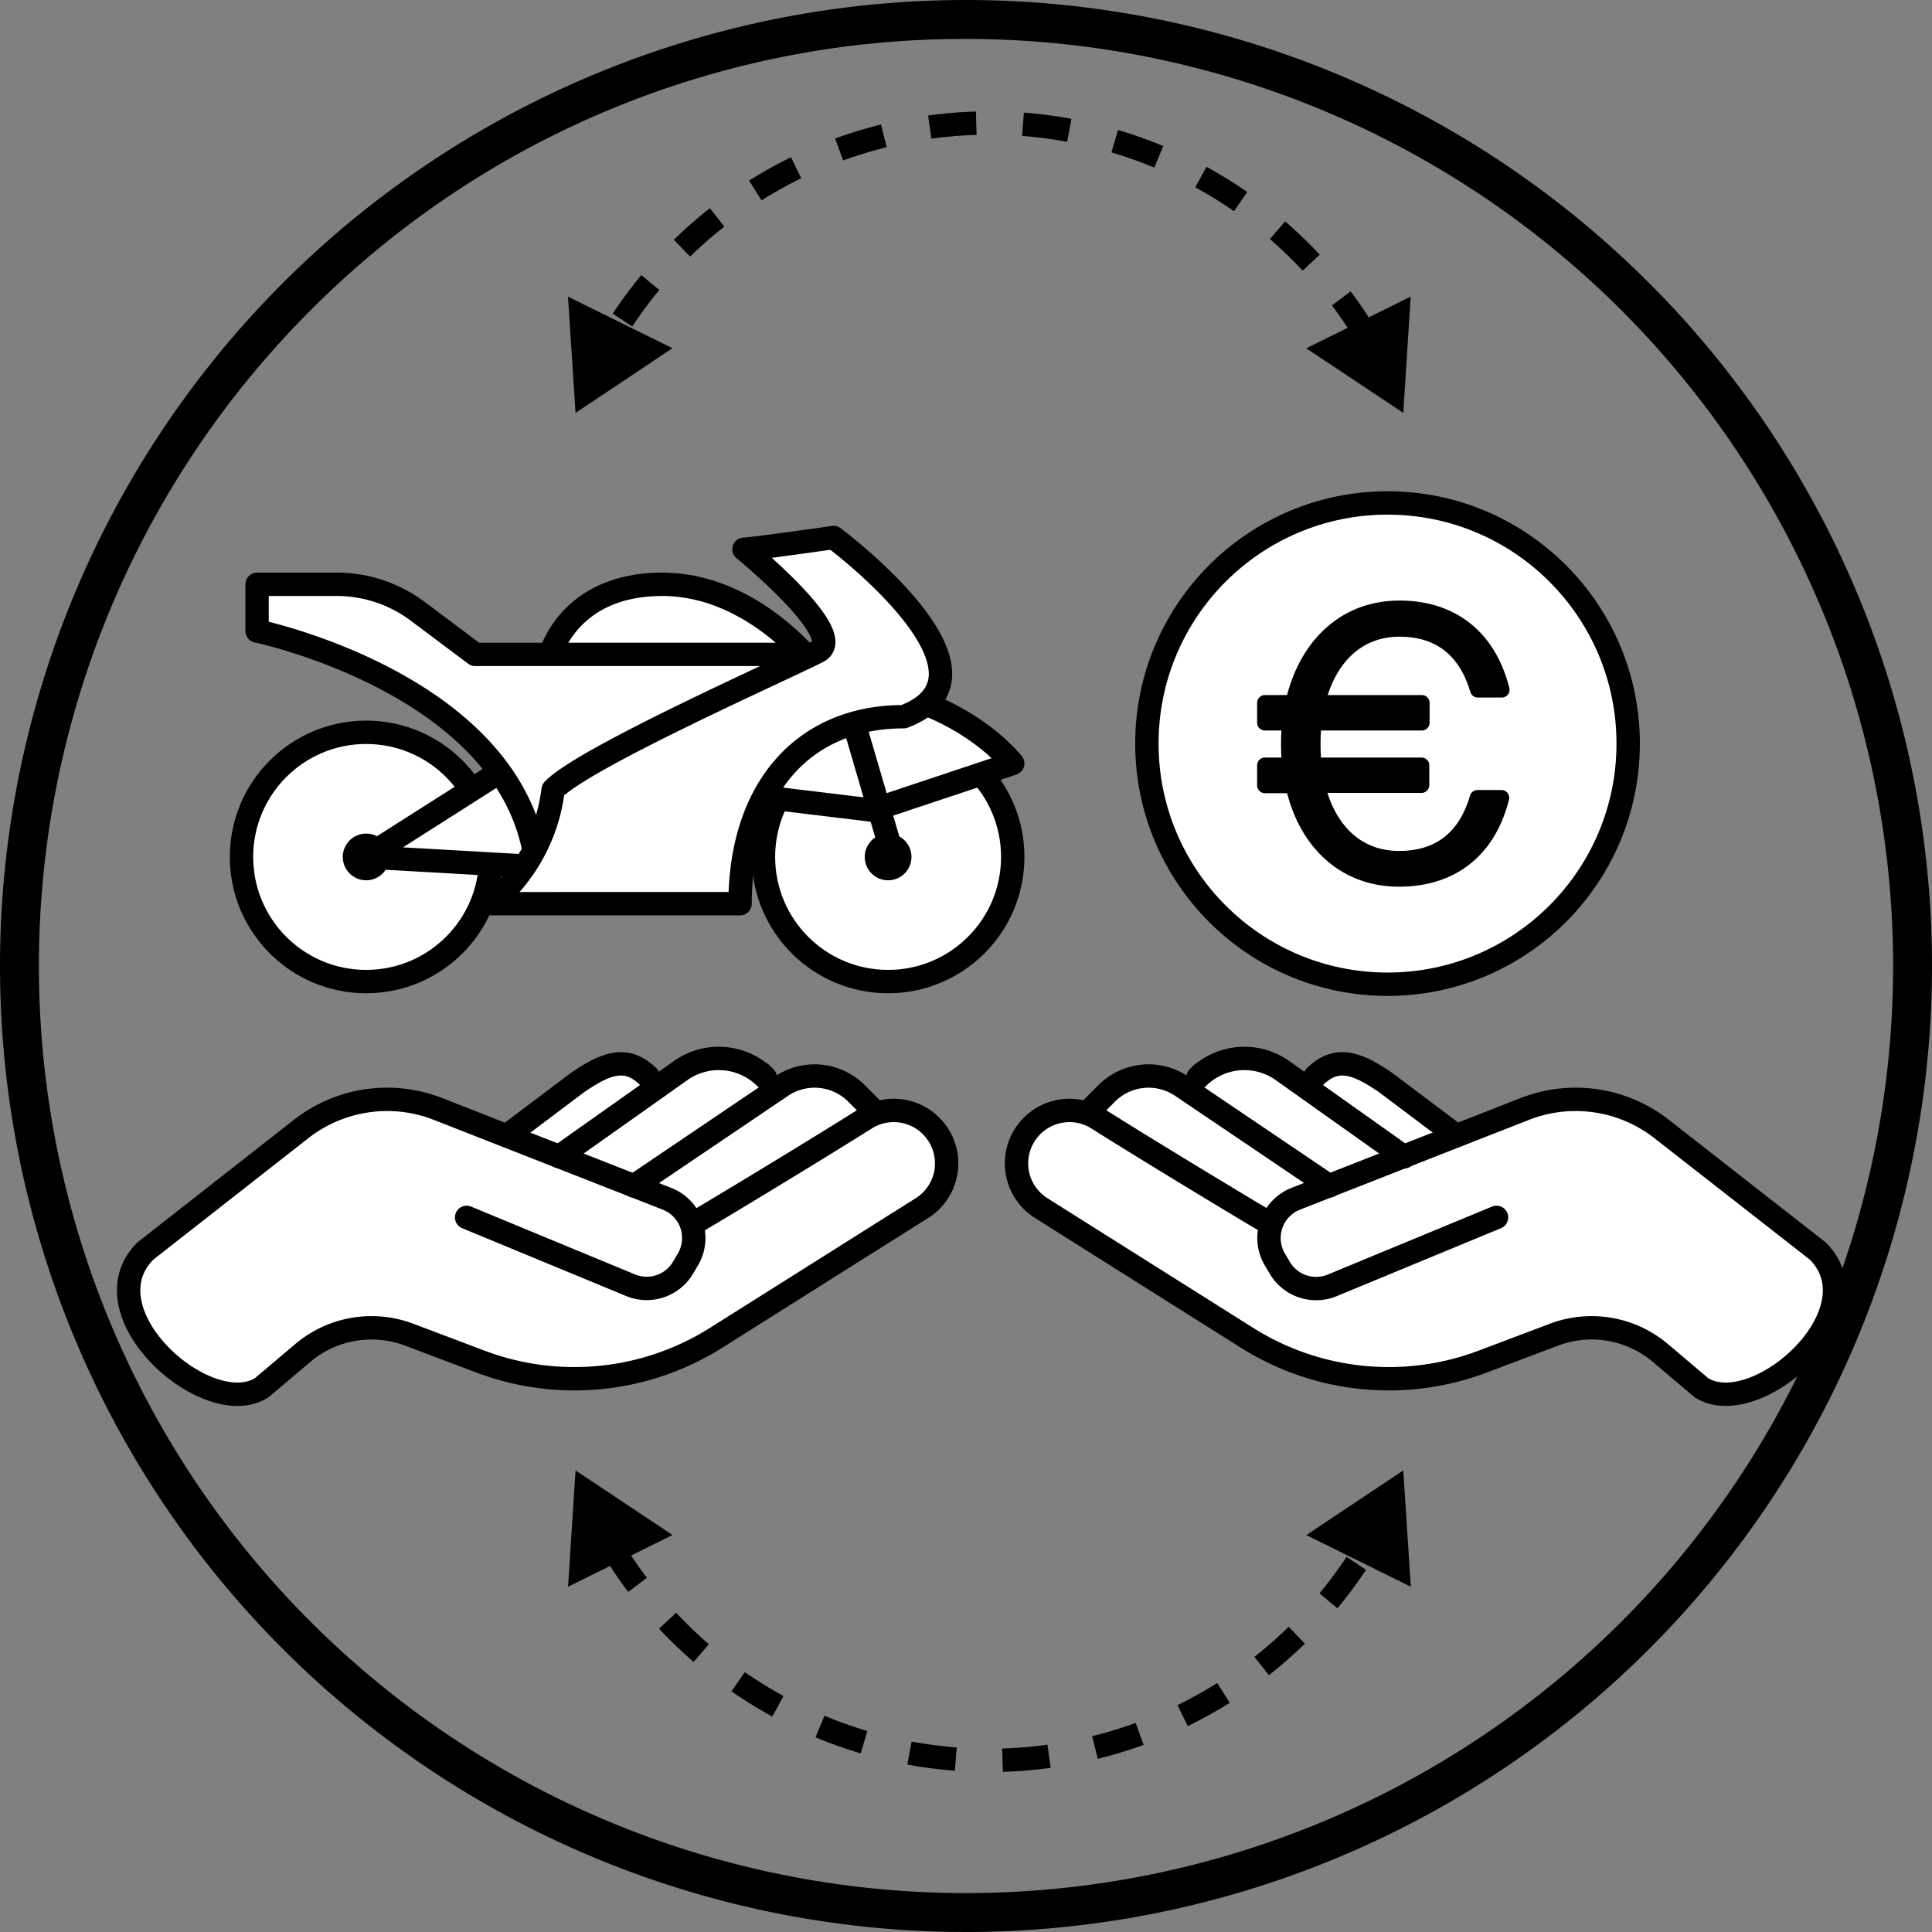
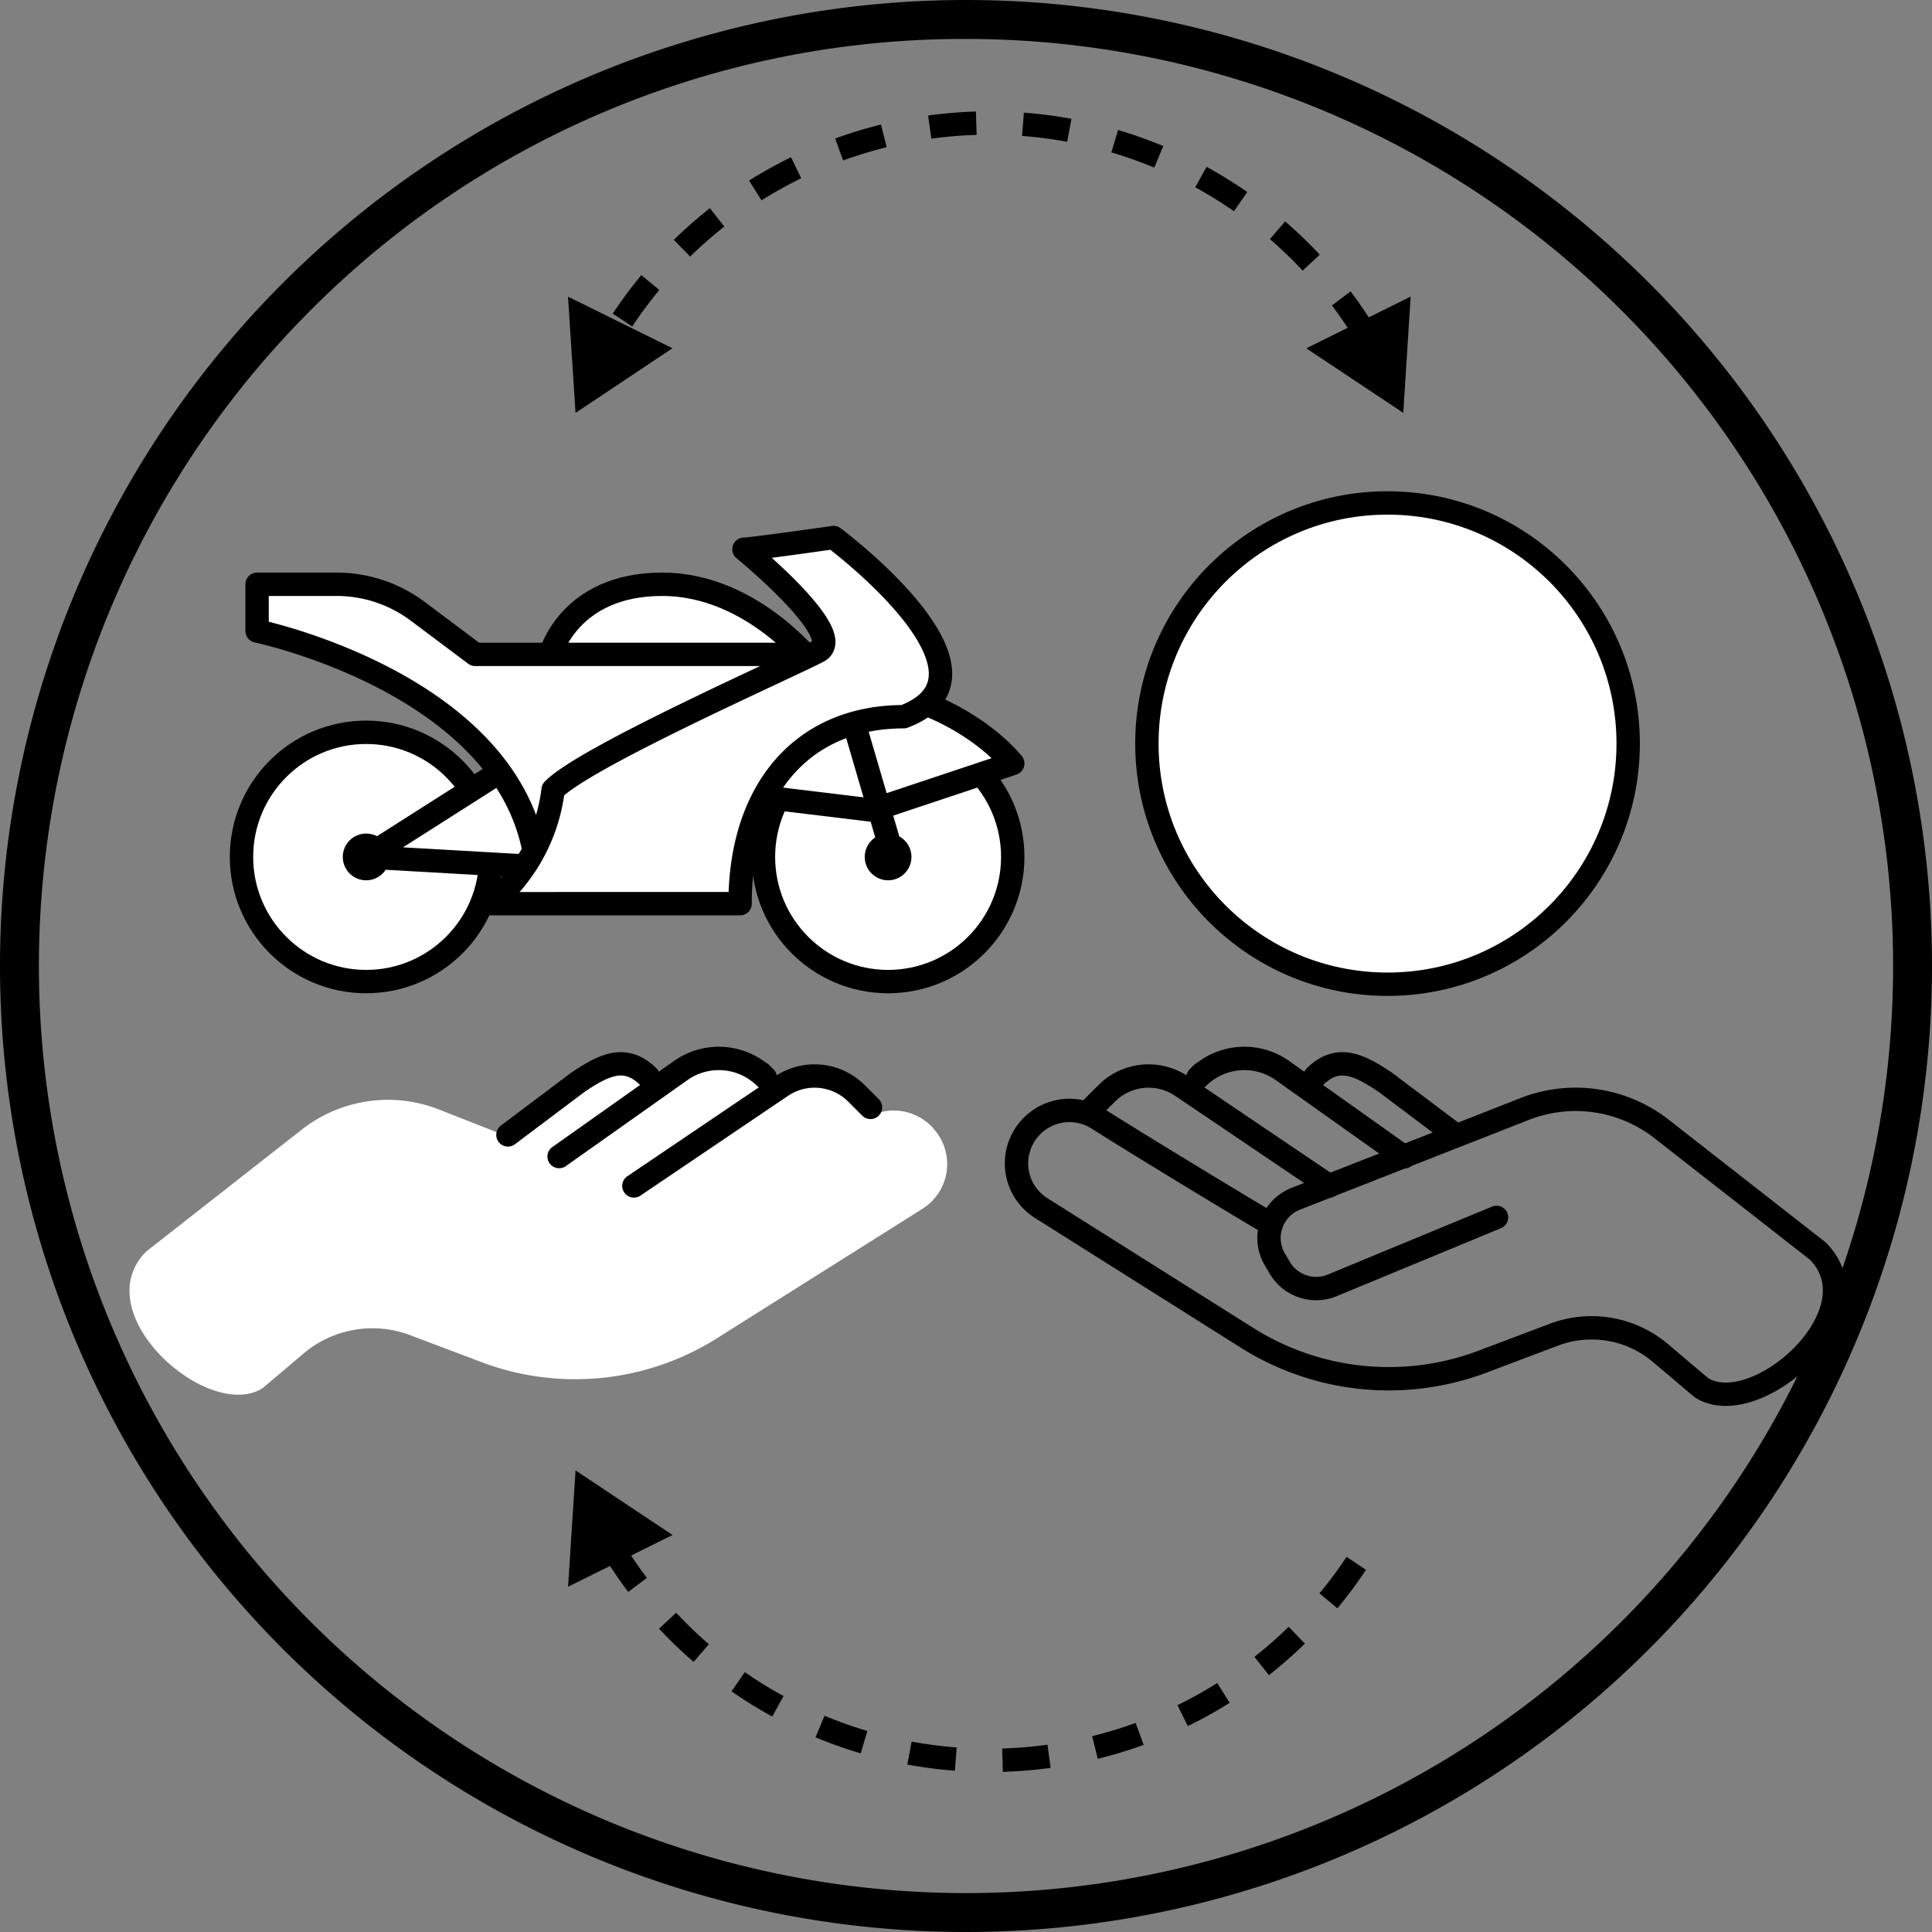
<svg xmlns="http://www.w3.org/2000/svg" viewBox="0 0 248 248">
  <rect x="0" y="0" width="248" height="248" fill="#808080" stroke="none" />
  <defs>
    <style>.cls-1,.cls-3,.cls-6{fill:#fff;}.cls-2,.cls-5{fill:none;}.cls-2,.cls-3,.cls-4,.cls-5,.cls-6{stroke:#000;}.cls-2,.cls-4{stroke-linecap:round;}.cls-2,.cls-4,.cls-5,.cls-6{stroke-linejoin:round;}.cls-2,.cls-3,.cls-5,.cls-6{stroke-width:3px;}.cls-3{stroke-miterlimit:10;}.cls-4{stroke-width:2px;}.cls-5{stroke-dasharray:6 6;}</style>
  </defs>
  <g id="Laag_1" data-name="Laag 1">
    <path d="M124,5a119,119,0,0,1,84.15,203.15A119,119,0,0,1,39.85,39.85,118.25,118.25,0,0,1,124,5m0-5A124,124,0,1,0,248,124,124,124,0,0,0,124,0Z" />
  </g>
  <g id="Laag_2" data-name="Laag 2">
-     <path class="cls-1" d="M132.06,145h0a6.77,6.77,0,0,1,7.63-2c2.69-3.4,7.28-6.6,12.05-3.51,3.08-3.95,9.22-5.7,15.81,0,3.6-6.82,11.21-.1,19.17,6.46l9-3.54a17.91,17.91,0,0,1,17.55,2.56l20.05,15.67c7.9,7.9-7.9,21.95-14.92,17.56l-5.27-4.46a13.68,13.68,0,0,0-13.68-2.35l-9.08,3.43a34.12,34.12,0,0,1-30.25-3l-26.47-16.68A6.78,6.78,0,0,1,132.06,145Z" />
    <path class="cls-2" d="M154.31,137.78l-.54.54a8.47,8.47,0,0,1,10.71-1l15.75,11.18" />
    <path class="cls-2" d="M170.63,152.23l-19.07-12.89a7.6,7.6,0,0,0-9.49,1l-1.81,1.81" />
    <path class="cls-2" d="M163.09,157.1c-.78-.4-15.18-9.08-22.19-13.51a6.78,6.78,0,0,0-8.84,1.4h0a6.78,6.78,0,0,0,1.6,10.09l26.47,16.68a34.12,34.12,0,0,0,30.25,3l9.08-3.43a13.68,13.68,0,0,1,13.68,2.35l5.27,4.46c7,4.39,22.82-9.66,14.92-17.56l-20.05-15.67a17.91,17.91,0,0,0-17.55-2.56l-29.4,11.53a5.41,5.41,0,0,0-2.7,7.76l.59,1A5.42,5.42,0,0,0,171,165l21.1-8.73" />
    <path class="cls-2" d="M186.8,145.68l-9-6.77c-3.36-2.26-6.09-3.58-9-.72" />
    <circle class="cls-3" cx="178.11" cy="95.45" r="30.89" />
-     <path class="cls-4" d="M162.37,90.22H166c1.64-7.29,6.62-12.13,13.63-12.13,6.81,0,11.46,3.79,13.14,10.45h-3.07c-1.48-5-4.79-7.81-10.07-7.81-5.47,0-9.16,3.83-10.51,9.49h13.39v2.55H168.65a26,26,0,0,0-.14,2.68,27.56,27.56,0,0,0,.14,2.79h13.82v2.54H169.08c1.35,5.66,5,9.45,10.51,9.45,5.28,0,8.59-2.78,10.07-7.82h3.07c-1.68,6.67-6.33,10.41-13.14,10.41-7.05,0-12-4.8-13.58-12h-3.64V98.24h3.21a24.93,24.93,0,0,1-.14-2.79,23.44,23.44,0,0,1,.14-2.68h-3.21Z" />
    <path class="cls-1" d="M119.94,145h0a6.77,6.77,0,0,0-7.63-2c-2.69-3.4-7.28-6.6-12-3.51-3.08-3.95-9.22-5.7-15.81,0-3.6-6.82-11.21-.1-19.17,6.46l-9-3.54a17.91,17.91,0,0,0-17.55,2.56l-20,15.67c-7.9,7.9,7.9,21.95,14.92,17.56l5.27-4.46a13.68,13.68,0,0,1,13.68-2.35l9.08,3.43a34.12,34.12,0,0,0,30.25-3l26.47-16.68A6.78,6.78,0,0,0,119.94,145Z" />
    <path class="cls-2" d="M97.69,137.78l.54.54a8.47,8.47,0,0,0-10.71-1L71.77,148.46" />
    <path class="cls-2" d="M81.37,152.23l19.07-12.89a7.6,7.6,0,0,1,9.49,1l1.81,1.81" />
-     <path class="cls-2" d="M88.91,157.1c.78-.4,15.18-9.08,22.19-13.51a6.78,6.78,0,0,1,8.84,1.4h0a6.78,6.78,0,0,1-1.6,10.09L91.87,171.76a34.12,34.12,0,0,1-30.25,3l-9.08-3.43a13.68,13.68,0,0,0-13.68,2.35l-5.27,4.46c-7,4.39-22.82-9.66-14.92-17.56l20-15.67a17.91,17.91,0,0,1,17.55-2.56l29.4,11.53a5.41,5.41,0,0,1,2.7,7.76l-.59,1A5.42,5.42,0,0,1,81,165l-21.1-8.73" />
    <path class="cls-2" d="M65.2,145.68l9-6.77c3.36-2.26,6.09-3.58,9-.72" />
    <path class="cls-5" d="M175.52,43.28a56.53,56.53,0,0,0-97,0" />
    <polygon points="181.08 38.07 180.13 53 167.68 44.71 181.08 38.07" />
    <polygon points="72.91 38.08 73.88 53 86.32 44.7 72.91 38.08" />
    <path class="cls-5" d="M78.49,198.47a56.52,56.52,0,0,0,97,0" />
    <polygon points="72.92 203.68 73.88 188.75 86.33 197.04 72.92 203.68" />
-     <polygon points="181.1 203.68 180.13 188.75 167.69 197.05 181.1 203.68" />
    <circle class="cls-6" cx="47" cy="110" r="16" />
    <circle cx="47" cy="110" r="3" />
    <polygon class="cls-6" points="74.5 92.5 47 110 82 112 74.5 92.5" />
    <path class="cls-6" d="M70.66,84S73,75,85,75s20,11,20,11L86,96Z" />
    <path class="cls-6" d="M33,75v6s36,7.5,36,33H86l24.5-30H61l-7.35-5.51A17.4,17.4,0,0,0,43.19,75Z" />
    <circle class="cls-6" cx="114" cy="110" r="16" />
    <circle cx="114" cy="110" r="3" />
    <path class="cls-6" d="M99.25,102.46,112,104l18-6s-8.51-11-26.76-10S99.25,102.46,99.25,102.46Z" />
    <path class="cls-6" d="M95.5,70.5c1,0,11.5-1.5,11.5-1.5s23.5,17.5,9,23c-13,0-21,9.4-21,24H63a22.46,22.46,0,0,0,8-14.62c4-4.18,30-15.67,34-17.76S95.5,70.5,95.5,70.5Z" />
    <line class="cls-6" x1="109.53" y1="92.51" x2="114.5" y2="109.5" />
  </g>
</svg>